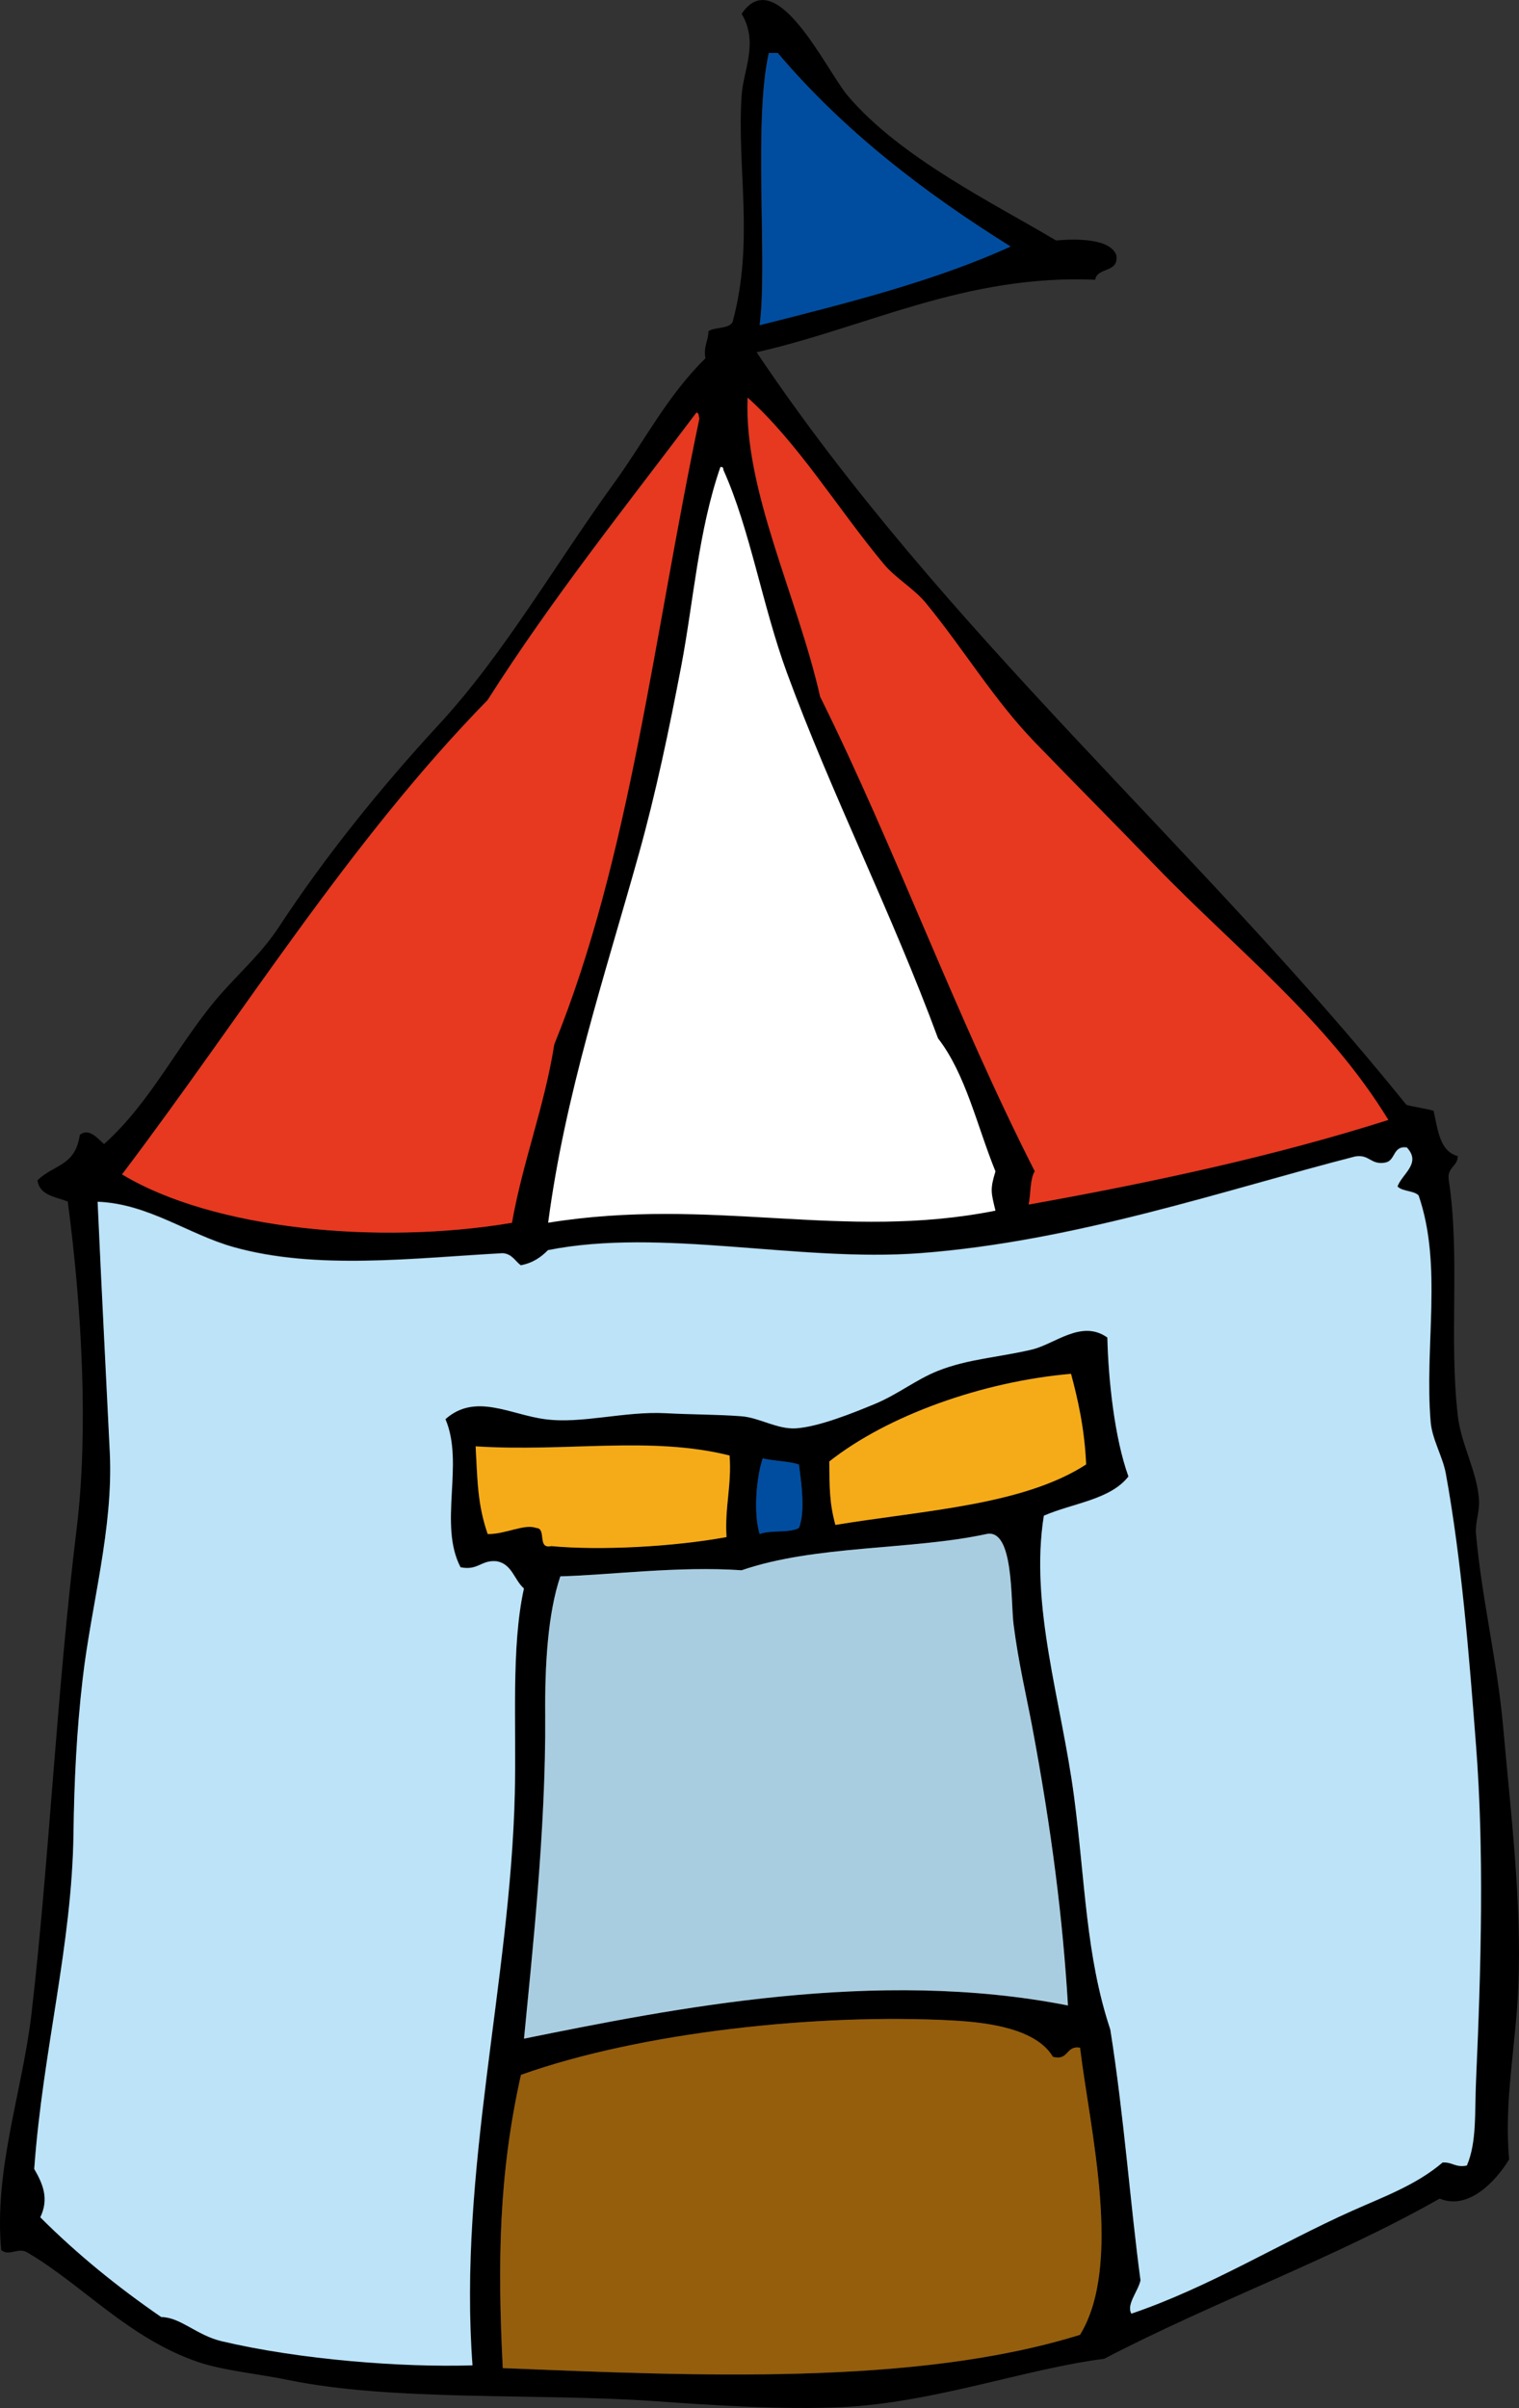
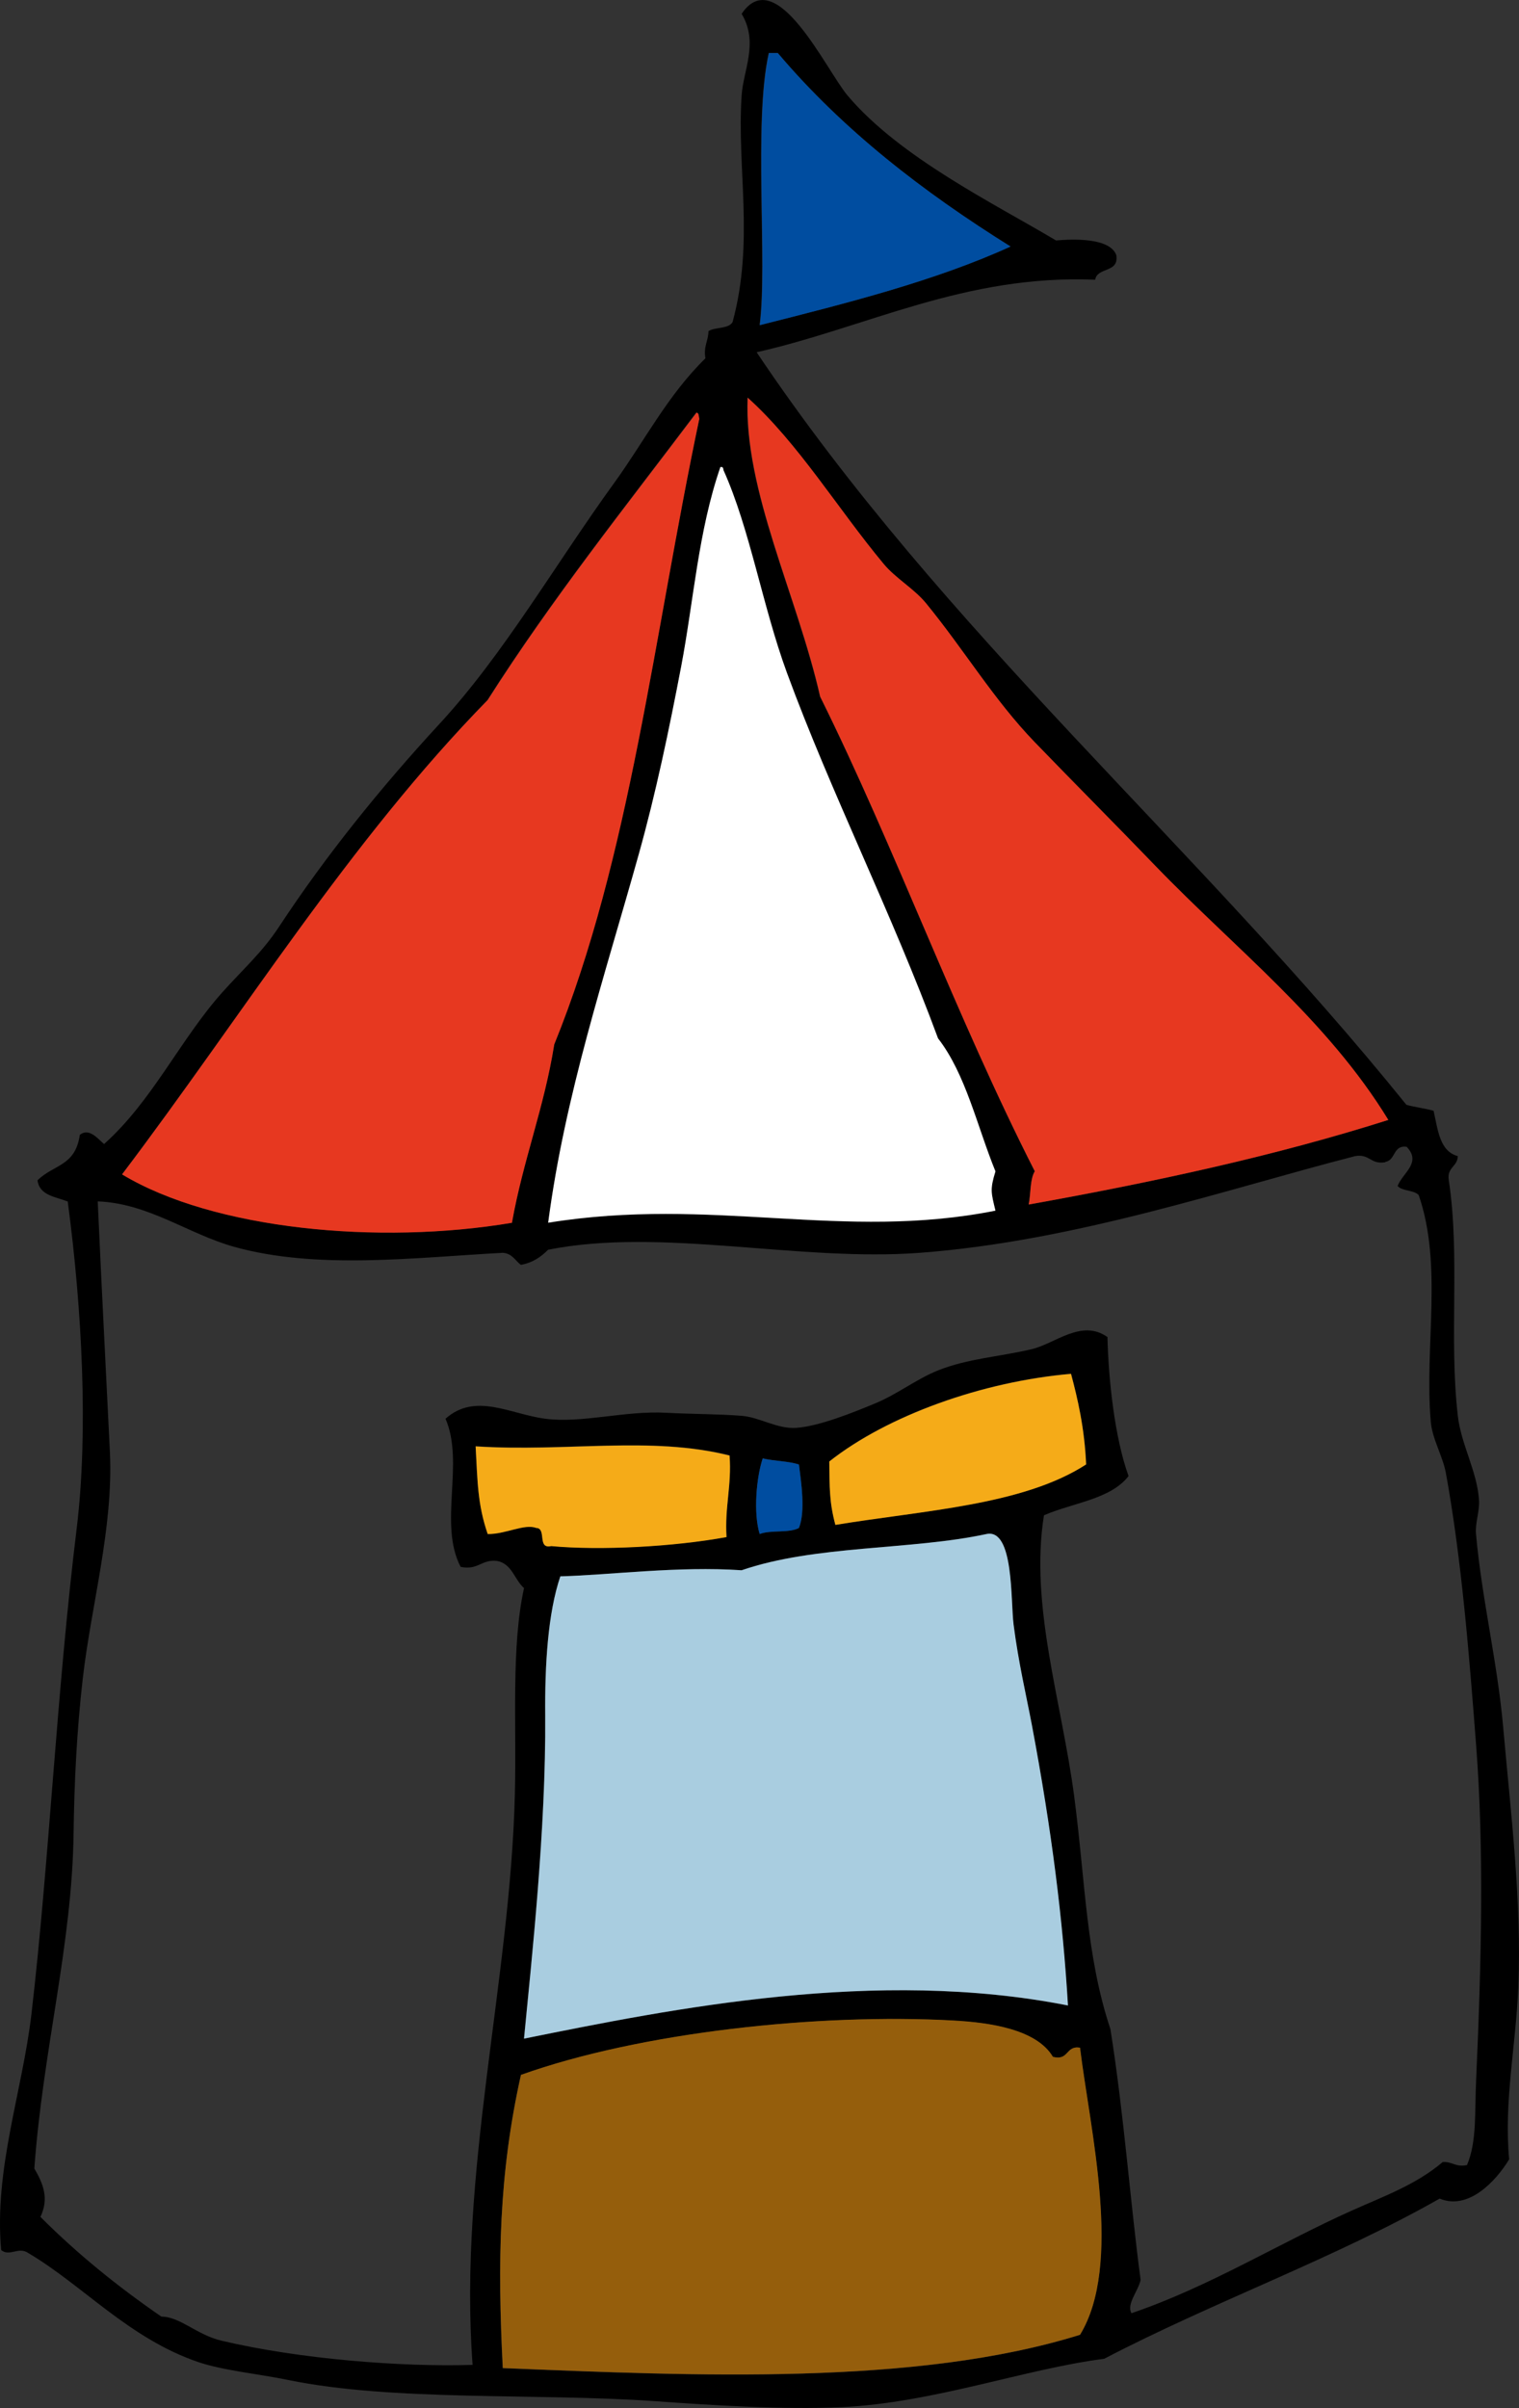
<svg xmlns="http://www.w3.org/2000/svg" id="_レイヤー_2" data-name="レイヤー 2" viewBox="0 0 129.63 205.51">
  <rect x="0" y="0" width="129.63" height="205.51" fill="#333333" stroke="none" />
  <defs>
    <style>
      .cls-1 {
        fill: #fff;
      }

      .cls-1, .cls-2, .cls-3, .cls-4, .cls-5, .cls-6, .cls-7, .cls-8 {
        fill-rule: evenodd;
      }

      .cls-2 {
        fill: #e73820;
      }

      .cls-3 {
        fill: #f5ab18;
      }

      .cls-4 {
        fill: #004da0;
      }

      .cls-5 {
        fill: #a9cde0;
      }

      .cls-6 {
        fill: #955e0c;
      }

      .cls-7 {
        fill: #bce3f8;
      }
    </style>
  </defs>
  <g id="_レイヤー_1-2" data-name="レイヤー 1">
    <g>
      <path class="cls-8" d="m95.27,21.81c.21,1.5-1.62.96-1.81,2.06-11.14-.46-19.48,4.06-28.89,6.19,16.01,23.88,37.64,42.14,55.45,64.22.73.21,1.59.3,2.32.51.37,1.6.5,3.45,2.07,3.87-.03.92-.95.94-.77,2.06.98,6.54,0,13.4.77,20.11.28,2.45,1.67,4.78,1.81,7.22.05.96-.34,1.9-.26,2.84.48,5.46,1.83,10.95,2.32,16.5.66,7.47,1.59,14.89,1.29,22.18-.2,4.97-1.24,9.77-.78,14.7-1.14,1.88-3.48,4.37-5.93,3.35-8.99,5.11-19.37,8.83-28.63,13.67-6.7.85-14.59,3.77-22.44,4.13-4.92.22-10.86-.15-15.99-.52-9.93-.69-22.25.04-31.2-1.8-2.57-.53-5.6-.81-7.74-1.55-5.89-2.03-9.8-6.54-14.44-9.28-.84-.59-1.6.34-2.32-.26-.62-6.89,1.8-13.49,2.58-20.11,1.52-13.02,2.13-27.31,3.87-41.52,1-8.24.45-18.69-.77-27.85-1.06-.41-2.41-.51-2.58-1.81,1.43-1.38,3.22-1.19,3.61-3.87.79-.65,1.56.35,2.07.78,4.11-3.67,6.47-8.87,10.05-12.9,1.82-2.04,3.43-3.43,4.9-5.67,3.95-6.01,8.65-11.84,13.67-17.28,5.51-5.97,9.88-13.62,14.96-20.63,2.53-3.5,4.53-7.44,7.74-10.57-.18-1.04.25-1.47.26-2.32.57-.37,1.72-.17,2.06-.78,1.87-6.92.35-13.12.77-19.34.14-2.14,1.47-4.51,0-6.96,2.96-4.4,7.22,4.81,9.03,6.96,4.48,5.32,12.6,9.27,17.8,12.38,1.38-.12,4.63-.27,5.16,1.29Zm-30.44,5.93c7.48-1.88,14.97-3.77,21.4-6.71-7.46-4.65-14.3-9.94-19.86-16.51h-.77c-1.33,5.91-.09,17.96-.78,23.21Zm5.16,31.72c6.37,12.85,11.61,27.33,18.31,40.49-.42.7-.33,1.9-.52,2.84,10.72-1.92,21.1-4.17,30.69-7.22-5.2-8.53-13.1-14.65-19.86-21.66-3.43-3.57-6.9-7.04-10.32-10.58-3.5-3.64-6.02-7.89-9.28-11.86-1.02-1.24-2.59-2.12-3.61-3.35-3.89-4.67-7.29-10.31-11.61-14.19-.33,7.94,4.22,16.85,6.19,25.53Zm-28.37.26c-11.82,12.08-20.91,26.88-31.21,40.49,7.8,4.71,21.94,6.04,33.27,4.13.94-5.34,2.75-9.81,3.61-15.22,6.49-15.98,8.48-34.87,12.38-53.39-.06-.2,0-.51-.26-.52-6.06,8.04-12.32,15.88-17.8,24.5Zm16.51-2.83c-1.03,5.39-2.15,10.76-3.61,15.99-2.92,10.44-6.3,20.52-7.74,31.47,14.01-2.27,25.15,1.57,38.17-1.03-.37-1.54-.48-1.79,0-3.35-1.57-3.84-2.53-8.3-4.9-11.35-3.95-10.73-9.12-20.93-12.9-31.21-2.09-5.7-3.15-12.24-5.41-17.28-.01-.16-.04-.3-.26-.26-1.89,5.47-2.28,11.4-3.35,17.03Zm60.09,42.29c-1.26.22-1.32-.74-2.58-.52-10.84,2.78-23.83,7.25-37.14,8.25-10.35.78-22.07-2.19-31.73-.26-.6.61-1.3,1.1-2.32,1.29-.49-.37-.74-.98-1.55-1.03-7.55.41-15.89,1.46-22.95-.52-3.91-1.1-7.27-3.7-11.61-3.87.34,7.63.76,15.57,1.04,21.41.3,6.48-1.6,13.05-2.32,19.34-.51,4.46-.72,8.78-.78,13.15-.12,9.52-2.62,18.52-3.35,28.63.76,1.31,1.27,2.55.52,4.13,3.13,3.14,6.6,5.95,10.32,8.51,1.64.02,3.01,1.56,5.15,2.06,6.69,1.58,15.4,2.25,21.41,2.06-1.22-16.48,3.22-32.74,3.61-48.75.15-5.98-.33-12.49.78-17.54-.83-.72-1.01-2.08-2.32-2.32-1.33-.14-1.59.82-3.09.51-1.91-3.66.35-8.85-1.29-12.64,2.55-2.27,5.52-.39,8.51,0,3.12.41,6.78-.7,10.31-.51,2.19.12,4.38.1,6.45.26,1.53.12,3.05,1.14,4.65,1.03,1.95-.13,4.92-1.33,6.7-2.07,1.98-.82,3.55-2.09,5.42-2.84,2.58-1.02,5.2-1.15,8-1.81,1.99-.47,4.24-2.6,6.45-1.03.08,3.56.61,8.59,1.8,11.86-1.53,1.99-4.76,2.28-7.22,3.35-1.23,7.69,1.51,15.86,2.58,23.98.96,7.32,1.01,13.62,3.09,19.86,1.16,7.26,1.72,15.05,2.58,21.41-.2.94-1.23,2.07-.78,2.84,6.63-2.25,12.64-6,18.83-8.77,2.75-1.23,5.46-2.2,7.73-4.13.83-.05,1.09.46,2.07.26.86-2,.65-4.56.78-7.22.45-10.03.69-19.7,0-28.62-.59-7.68-1.24-15.86-2.58-23.22-.27-1.45-1.16-2.89-1.29-4.38-.55-6.48,1.04-13.34-1.03-19.34-.42-.44-1.4-.32-1.8-.77.42-1.12,2.08-1.98.77-3.35-1.18-.15-.92,1.14-1.81,1.29Zm-26.82,18.05c-7.53.65-15.64,3.53-20.63,7.48.03,2.19-.02,3.42.52,5.41,7.61-1.25,16.03-1.68,21.4-5.16-.14-3.15-.73-5.63-1.29-7.74Zm-50.81,6.19c.16,2.95.16,4.96,1.03,7.48,1.48.04,3.13-.9,4.13-.52.94.01.06,1.83,1.29,1.55,4.21.38,10.44.05,14.96-.77-.17-2.57.45-4.37.26-6.97-6.75-1.68-13.85-.28-21.66-.78Zm24.24,7.48c.92-.36,2.52-.06,3.35-.52.57-1.42.19-3.92,0-5.41-.91-.29-2.12-.29-3.09-.52-.53,1.57-.81,4.63-.26,6.45Zm23.21,16.25c-.46-2.43-1.13-5.24-1.55-8.51-.26-2.02.04-8.24-2.32-7.73-6.45,1.39-14.58.92-20.89,3.09-5.41-.37-11.13.4-15.47.52-1.06,3.15-1.32,7.59-1.29,11.86.07,9.66-1.14,20.71-1.81,27.59,12.72-2.57,30.05-6.06,46.42-2.83-.44-7.24-1.37-14.87-3.09-23.99Zm-6.71,25.28c-11.49-.63-26.65,1-36.88,4.64-1.89,8.46-2,15.97-1.55,25.02,16.47.67,35.25,1.52,49.26-2.84,3.66-5.98.86-17.45,0-24.5-1.24-.21-.93,1.13-2.32.78-1.4-2.35-5.36-2.93-8.51-3.09Z" />
      <path class="cls-4" d="m65.61,4.53h.77c5.56,6.57,12.4,11.85,19.86,16.51-6.43,2.93-13.92,4.82-21.4,6.71.69-5.26-.55-17.3.78-23.21Z" />
      <path class="cls-2" d="m63.8,33.93c4.32,3.88,7.72,9.52,11.61,14.19,1.02,1.23,2.59,2.11,3.61,3.35,3.26,3.98,5.78,8.23,9.28,11.86,3.42,3.54,6.88,7.01,10.32,10.58,6.76,7.01,14.66,13.14,19.86,21.66-9.59,3.05-19.98,5.3-30.69,7.22.19-.94.1-2.14.52-2.84-6.7-13.16-11.94-27.64-18.31-40.49-1.97-8.68-6.52-17.6-6.19-25.53Z" />
      <path class="cls-2" d="m59.42,35.22c.25,0,.2.32.26.52-3.9,18.52-5.89,37.41-12.38,53.39-.86,5.41-2.66,9.88-3.61,15.22-11.33,1.91-25.47.58-33.27-4.13,10.3-13.61,19.39-28.41,31.21-40.49,5.48-8.62,11.74-16.46,17.8-24.5Z" />
      <path class="cls-1" d="m61.48,39.86c.22-.05.24.1.26.26,2.27,5.04,3.32,11.58,5.41,17.28,3.77,10.27,8.94,20.48,12.9,31.21,2.37,3.05,3.33,7.5,4.9,11.35-.48,1.56-.37,1.81,0,3.35-13.02,2.6-24.16-1.23-38.17,1.03,1.44-10.94,4.82-21.02,7.74-31.47,1.46-5.23,2.58-10.6,3.61-15.99,1.07-5.62,1.46-11.56,3.35-17.03Z" />
-       <path class="cls-7" d="m120.03,97.9c1.31,1.37-.35,2.23-.77,3.35.4.45,1.38.34,1.8.77,2.07,6.01.48,12.86,1.03,19.34.13,1.49,1.02,2.93,1.29,4.38,1.34,7.36,1.99,15.54,2.58,23.22.69,8.93.45,18.59,0,28.62-.12,2.66.08,5.22-.78,7.22-.97.2-1.23-.31-2.07-.26-2.27,1.93-4.98,2.9-7.73,4.13-6.19,2.77-12.2,6.52-18.83,8.77-.45-.77.57-1.89.78-2.84-.86-6.36-1.42-14.15-2.58-21.41-2.08-6.24-2.13-12.54-3.09-19.86-1.07-8.13-3.81-16.29-2.58-23.98,2.46-1.07,5.68-1.36,7.22-3.35-1.19-3.28-1.72-8.31-1.8-11.86-2.21-1.57-4.46.56-6.45,1.03-2.79.66-5.42.79-8,1.81-1.87.74-3.43,2.02-5.42,2.84-1.78.74-4.75,1.94-6.7,2.07-1.6.1-3.11-.91-4.65-1.03-2.06-.16-4.25-.14-6.45-.26-3.54-.19-7.19.93-10.31.51-2.99-.39-5.96-2.27-8.51,0,1.63,3.79-.62,8.98,1.29,12.64,1.51.31,1.76-.65,3.09-.51,1.31.23,1.49,1.6,2.32,2.32-1.11,5.05-.63,11.55-.78,17.54-.39,16.01-4.84,32.26-3.61,48.75-6.01.19-14.72-.48-21.41-2.06-2.14-.51-3.51-2.05-5.15-2.06-3.72-2.56-7.18-5.37-10.32-8.51.75-1.58.24-2.82-.52-4.13.73-10.1,3.23-19.11,3.35-28.63.06-4.37.26-8.7.78-13.15.72-6.3,2.63-12.86,2.32-19.34-.28-5.83-.7-13.78-1.04-21.41,4.34.17,7.7,2.77,11.61,3.87,7.06,1.98,15.4.93,22.95.52.8.05,1.05.66,1.55,1.03,1.02-.19,1.72-.68,2.32-1.29,9.66-1.93,21.37,1.03,31.73.26,13.31-1,26.3-5.48,37.14-8.25,1.25-.22,1.32.74,2.58.52.89-.14.63-1.44,1.81-1.29Z" />
      <path class="cls-3" d="m92.69,124.97c-5.37,3.48-13.79,3.91-21.4,5.16-.53-1.99-.49-3.22-.52-5.41,4.99-3.94,13.1-6.83,20.63-7.48.56,2.1,1.15,4.59,1.29,7.74Z" />
      <path class="cls-3" d="m62.26,124.2c.19,2.6-.42,4.39-.26,6.97-4.52.83-10.75,1.16-14.96.77-1.23.28-.36-1.54-1.29-1.55-.99-.38-2.64.55-4.13.52-.87-2.52-.87-4.54-1.03-7.48,7.81.5,14.91-.91,21.66.78Z" />
      <path class="cls-4" d="m65.09,124.46c.97.23,2.18.22,3.09.52.19,1.5.57,4,0,5.41-.83.46-2.43.15-3.35.52-.56-1.82-.27-4.88.26-6.45Z" />
      <path class="cls-5" d="m91.14,171.14c-16.37-3.23-33.7.26-46.42,2.83.66-6.88,1.88-17.94,1.81-27.59-.04-4.27.22-8.71,1.29-11.86,4.35-.12,10.06-.89,15.47-.52,6.31-2.17,14.44-1.7,20.89-3.09,2.36-.51,2.06,5.71,2.32,7.73.42,3.27,1.09,6.08,1.55,8.51,1.72,9.12,2.66,16.74,3.09,23.99Z" />
      <path class="cls-6" d="m89.85,175.52c1.39.36,1.08-.98,2.32-.78.86,7.05,3.66,18.52,0,24.5-14.01,4.36-32.79,3.51-49.26,2.84-.46-9.05-.34-16.56,1.55-25.02,10.23-3.65,25.39-5.27,36.88-4.64,3.15.17,7.11.75,8.51,3.09Z" />
    </g>
  </g>
</svg>